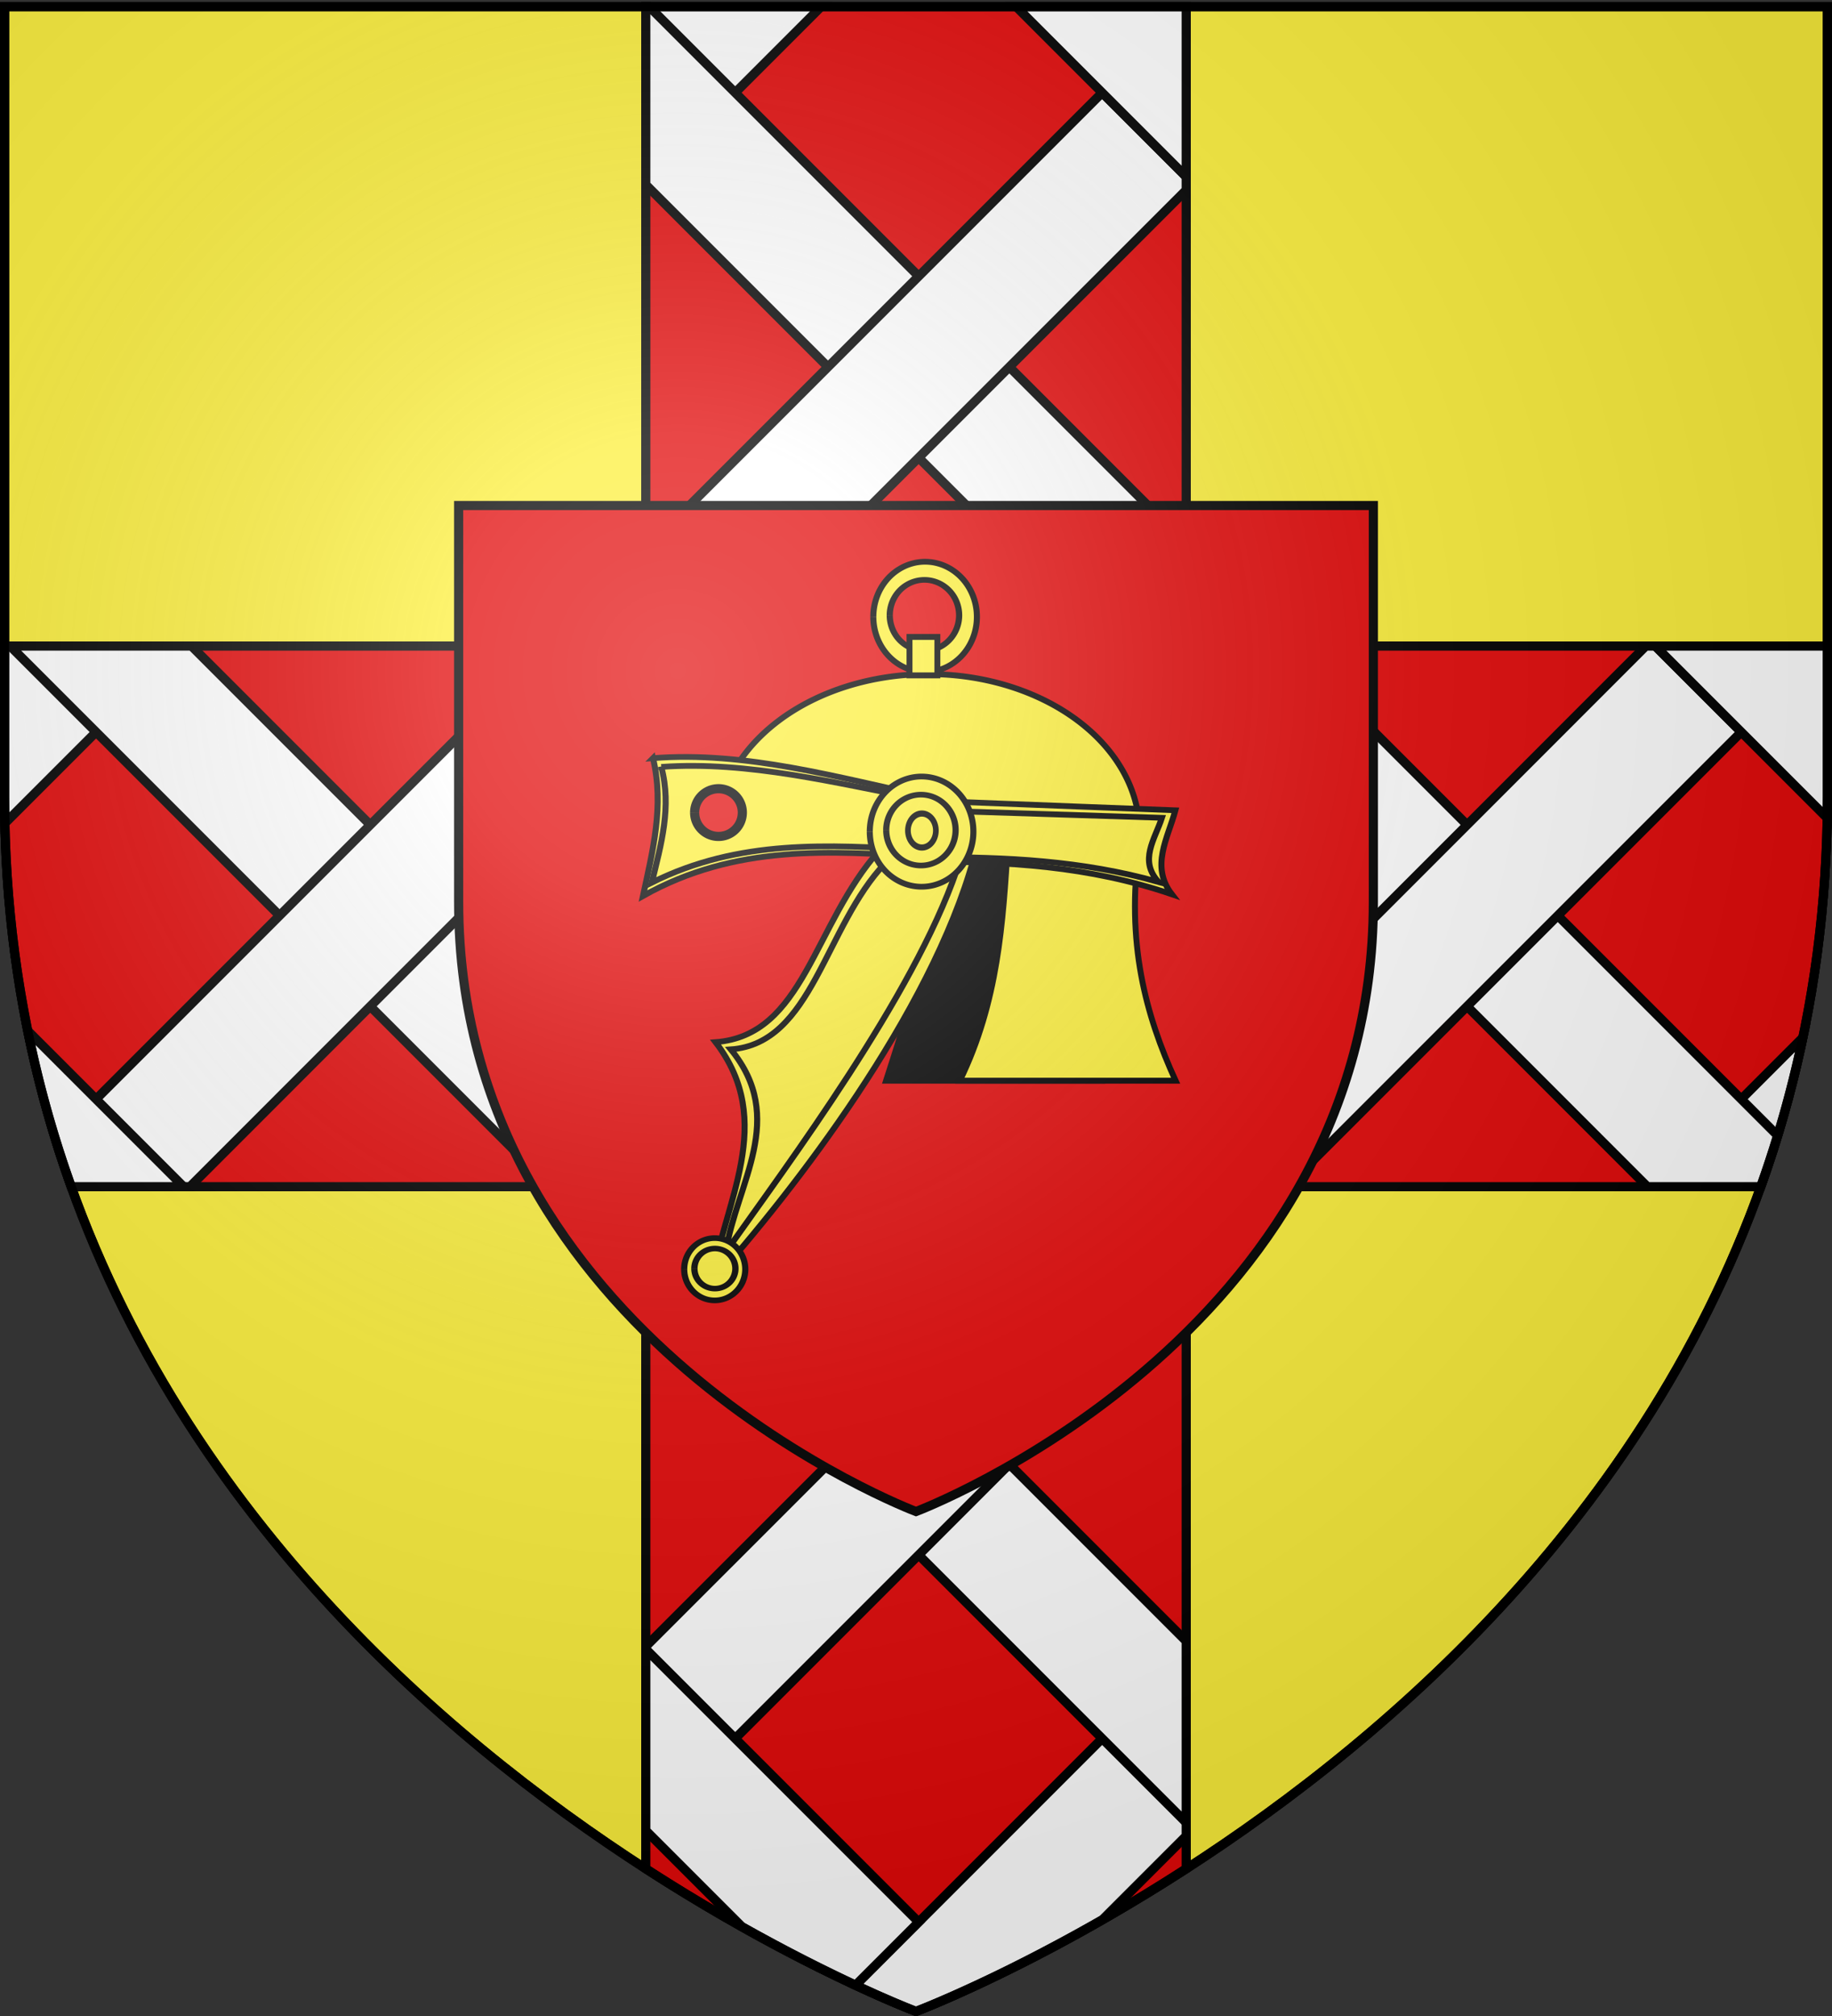
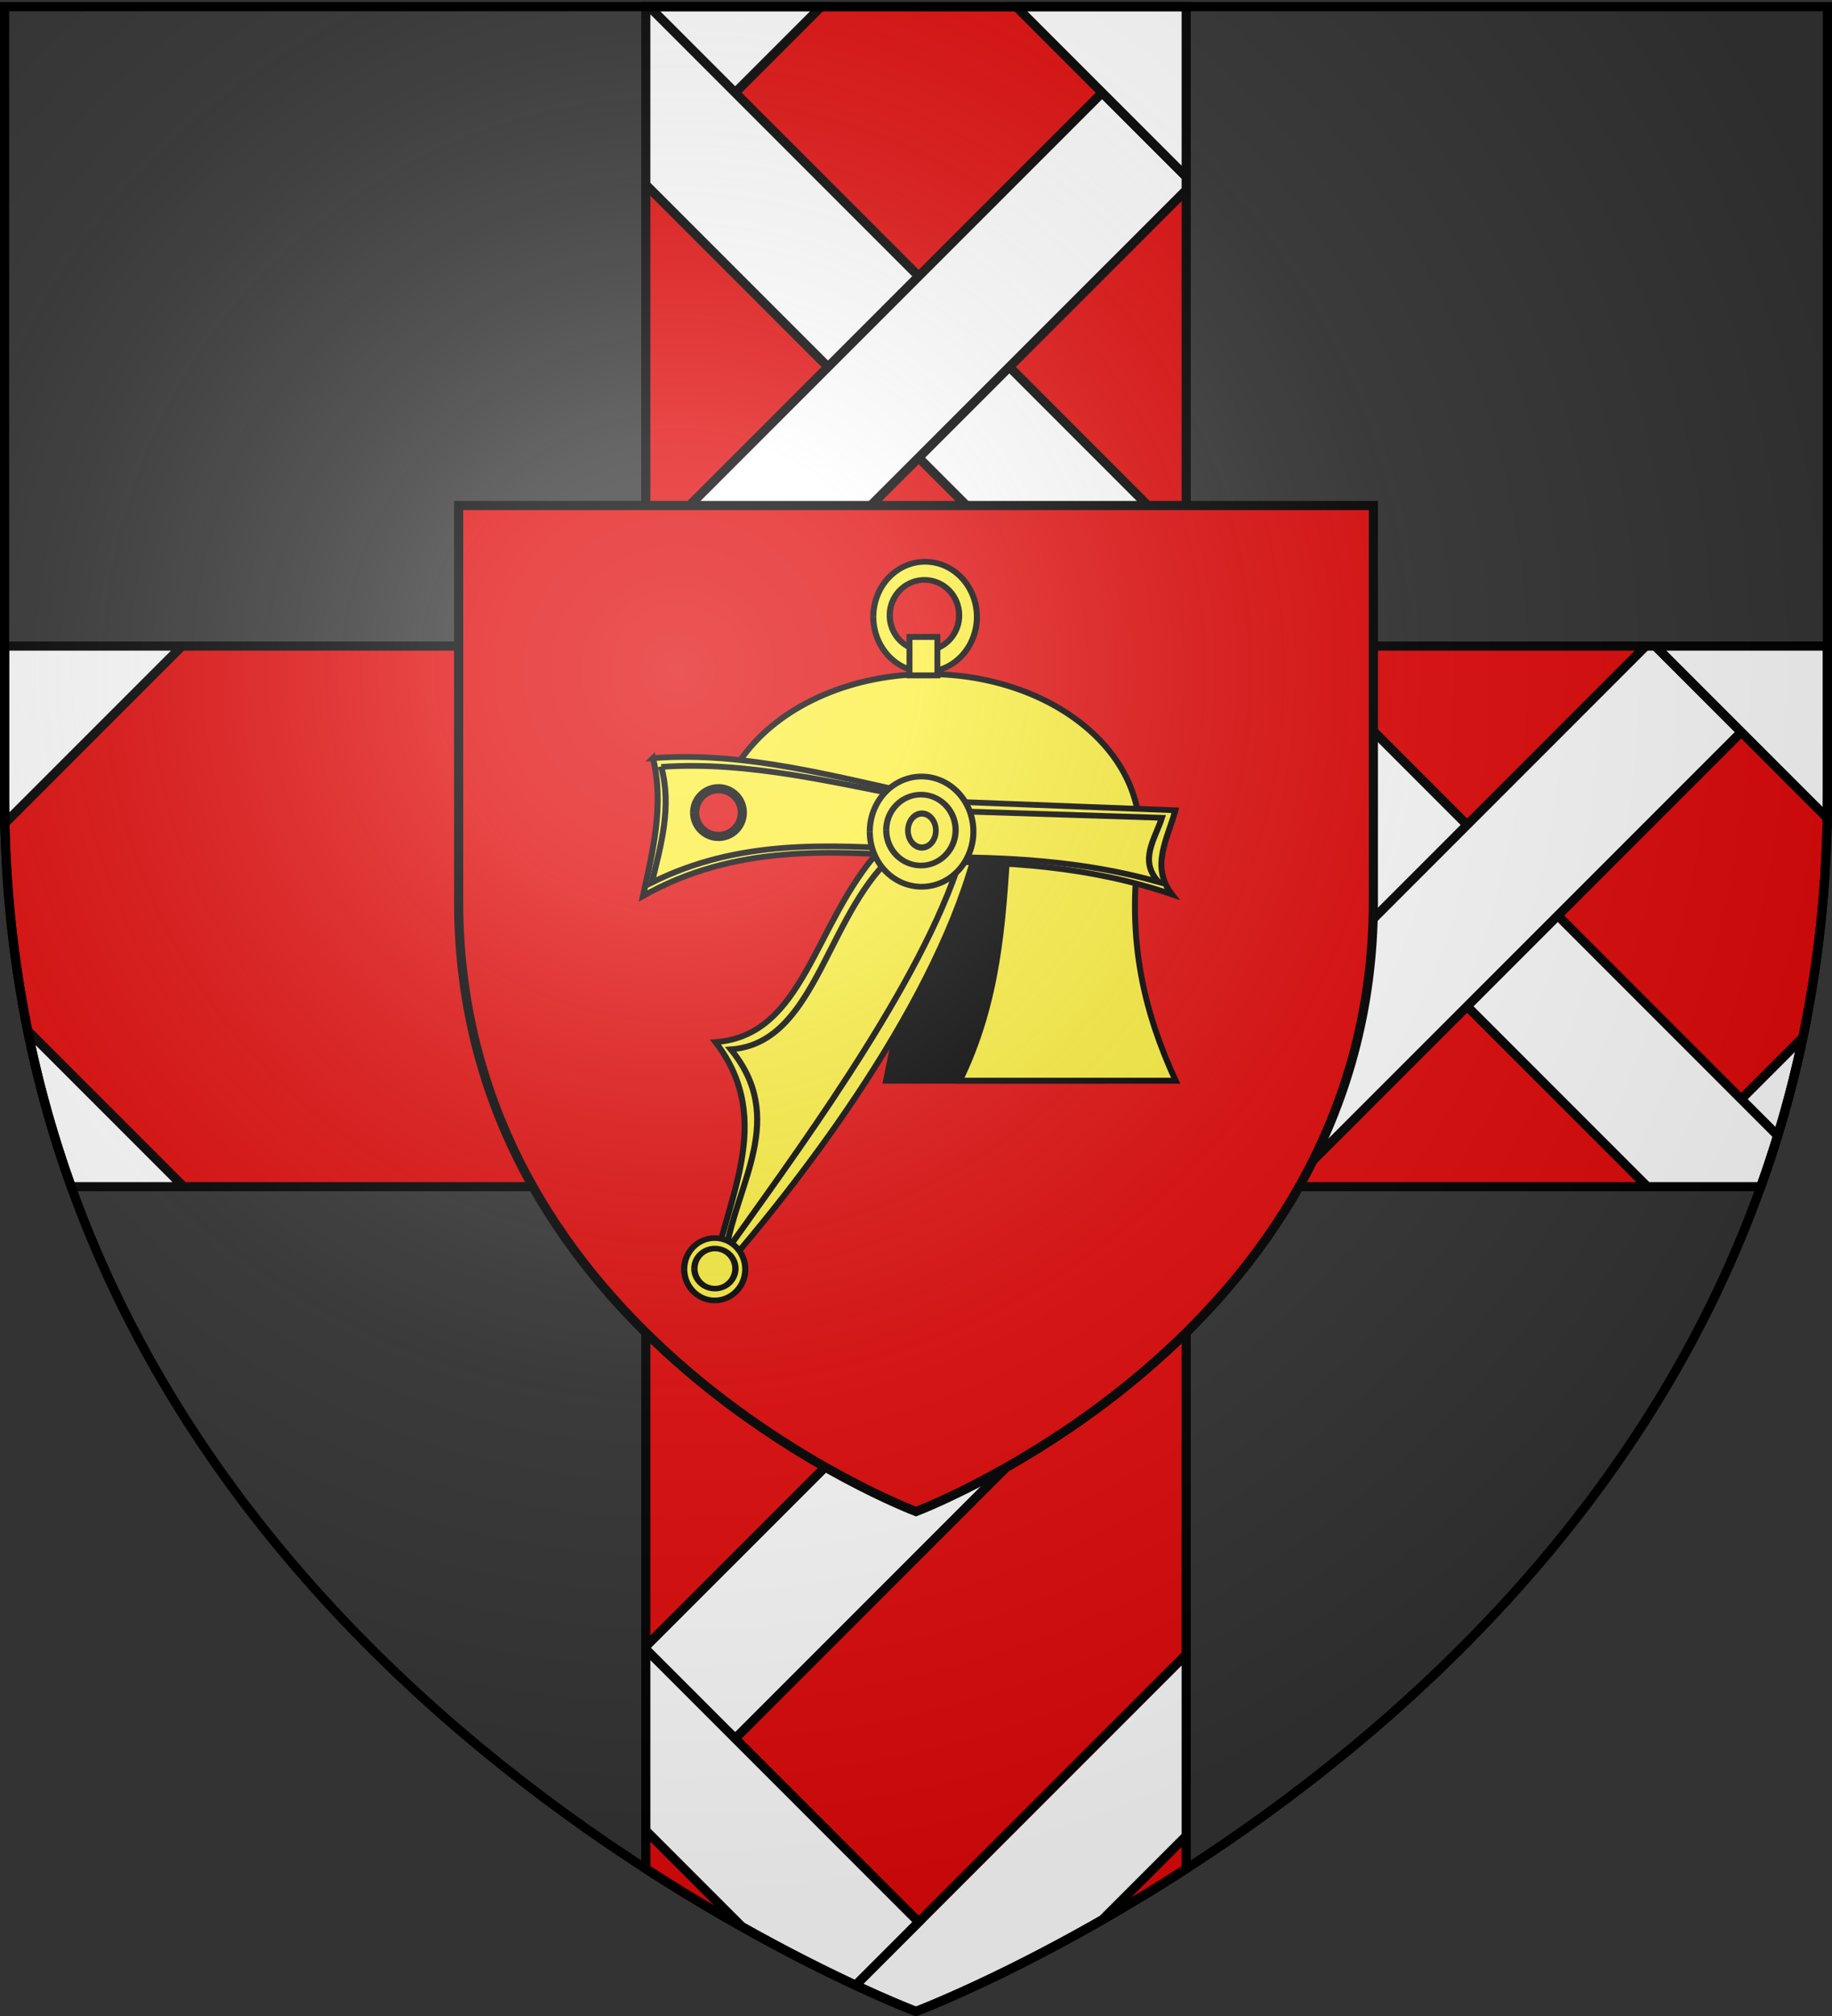
<svg xmlns="http://www.w3.org/2000/svg" xmlns:xlink="http://www.w3.org/1999/xlink" width="600" height="660" version="1.0">
  <rect width="100%" height="100%" fill="#333333" stroke="none" />
  <desc>Flag of Canton of Valais (Wallis)</desc>
  <defs>
    <radialGradient xlink:href="#b" id="c" cx="221.445" cy="226.331" r="300" fx="221.445" fy="226.331" gradientTransform="matrix(1.353 0 0 1.349 -77.63 -85.747)" gradientUnits="userSpaceOnUse" />
    <linearGradient id="b">
      <stop offset="0" style="stop-color:white;stop-opacity:.314" />
      <stop offset=".19" style="stop-color:white;stop-opacity:.251" />
      <stop offset=".6" style="stop-color:#6b6b6b;stop-opacity:.125" />
      <stop offset="1" style="stop-color:black;stop-opacity:.125" />
    </linearGradient>
  </defs>
  <g style="display:inline">
-     <path d="M300 658.5s298.5-112.32 298.5-397.772V2.176H1.5v258.552C1.5 546.18 300 658.5 300 658.5z" style="fill:#fcef3c;fill-opacity:1;fill-rule:evenodd;stroke:#000;stroke-width:3;stroke-linecap:butt;stroke-linejoin:miter;stroke-miterlimit:4;stroke-dasharray:none;stroke-opacity:1" />
-   </g>
+     </g>
  <path d="M211.5 2.188V211.5H1.5v49.219c0 47.248 8.195 89.744 21.844 127.781H211.5v223.281C261.163 643.868 300 658.5 300 658.5s38.837-14.632 88.5-46.719V388.5h188.156c13.649-38.037 21.844-80.533 21.844-127.781V211.5h-210V2.188z" style="opacity:1;color:#000;fill:#e20909;fill-opacity:1;fill-rule:nonzero;stroke:#000;stroke-width:3;stroke-linecap:butt;stroke-linejoin:miter;marker:none;marker-start:none;marker-mid:none;marker-end:none;stroke-miterlimit:4;stroke-dasharray:none;stroke-dashoffset:0;stroke-opacity:1;visibility:visible;display:inline;overflow:visible" />
  <g style="fill:#fff;fill-opacity:1;stroke:#000;stroke-width:3;stroke-miterlimit:4;stroke-dasharray:none;stroke-opacity:1">
    <path d="M211.5 2.188v57.437l57.438-57.437zM1.5 211.5v49.219c0 2.953.03 5.896.094 8.812L59.625 211.5z" style="color:#000;fill:#fff;fill-opacity:1;fill-rule:nonzero;stroke:#000;stroke-width:3;stroke-linecap:butt;stroke-linejoin:miter;marker:none;marker-start:none;marker-mid:none;marker-end:none;stroke-miterlimit:4;stroke-dasharray:none;stroke-dashoffset:0;stroke-opacity:1;visibility:visible;display:inline;overflow:visible" />
    <path d="M211.5 180.688V211.5h-28.562L388.5 417.063V388.5h30.813z" style="color:#000;fill:#fff;fill-opacity:1;fill-rule:nonzero;stroke:#000;stroke-width:3;stroke-linecap:butt;stroke-linejoin:miter;marker:none;marker-start:none;marker-mid:none;marker-end:none;stroke-miterlimit:4;stroke-dasharray:none;stroke-dashoffset:0;stroke-opacity:1;visibility:visible;display:inline;overflow:visible" />
    <path d="M388.5 182.438 182.438 388.5H211.5v30.313L418.813 211.5H388.5z" style="color:#000;fill:#fff;fill-opacity:1;fill-rule:nonzero;stroke:#000;stroke-width:3;stroke-linecap:butt;stroke-linejoin:miter;marker:none;marker-start:none;marker-mid:none;marker-end:none;stroke-miterlimit:4;stroke-dasharray:none;stroke-dashoffset:0;stroke-opacity:1;visibility:visible;display:inline;overflow:visible" />
    <path d="M590.438 339.688 541.625 388.5h35.031a367.6 367.6 0 0 0 13.782-48.812zM388.5 541.625 280.188 649.938C292.61 655.724 300 658.5 300 658.5s25.252-9.521 61.031-30l27.469-27.469z" style="color:#000;fill:#fff;fill-opacity:1;fill-rule:nonzero;stroke:#000;stroke-width:3;stroke-linecap:butt;stroke-linejoin:miter;marker:none;marker-start:none;marker-mid:none;marker-end:none;stroke-miterlimit:4;stroke-dasharray:none;stroke-dashoffset:0;stroke-opacity:1;visibility:visible;display:inline;overflow:visible" />
    <path d="M211.5 2.188v58.28L539.531 388.5h37.125c1.969-5.486 3.798-11.077 5.532-16.75L421.938 211.5H388.5v-33.437L212.625 2.188z" style="color:#000;fill:#fff;fill-opacity:1;fill-rule:nonzero;stroke:#000;stroke-width:3;stroke-linecap:butt;stroke-linejoin:miter;marker:none;marker-start:none;marker-mid:none;marker-end:none;stroke-miterlimit:4;stroke-dasharray:none;stroke-dashoffset:0;stroke-opacity:1;visibility:visible;display:inline;overflow:visible" />
-     <path d="m3.313 211.5 177 177H211.5v31.188l177 177V537.28L62.719 211.5z" style="color:#000;fill:#fff;fill-opacity:1;fill-rule:nonzero;stroke:#000;stroke-width:3;stroke-linecap:butt;stroke-linejoin:miter;marker:none;marker-start:none;marker-mid:none;marker-end:none;stroke-miterlimit:4;stroke-dasharray:none;stroke-dashoffset:0;stroke-opacity:1;visibility:visible;display:inline;overflow:visible" />
    <path d="M539.031 211.5 390.688 359.875l28.625 28.625h2.125L570.28 239.656 542.125 211.5z" style="color:#000;fill:#fff;fill-opacity:1;fill-rule:nonzero;stroke:#000;stroke-width:3;stroke-linecap:butt;stroke-linejoin:miter;marker:none;marker-start:none;marker-mid:none;marker-end:none;stroke-miterlimit:4;stroke-dasharray:none;stroke-dashoffset:0;stroke-opacity:1;visibility:visible;display:inline;overflow:visible" />
    <path d="M361 389.563 211.5 539.03v59.407l177-177v-4.375z" style="color:#000;fill:#fff;fill-opacity:1;fill-rule:nonzero;stroke:#000;stroke-width:3;stroke-linecap:butt;stroke-linejoin:miter;marker:none;marker-start:none;marker-mid:none;marker-end:none;stroke-miterlimit:4;stroke-dasharray:none;stroke-dashoffset:0;stroke-opacity:1;visibility:visible;display:inline;overflow:visible" />
    <path d="M360.969 30.344 211.5 179.813v.875l29.25 29.25L388.5 62.218v-4.343z" style="color:#000;fill:#fff;fill-opacity:1;fill-rule:nonzero;stroke:#000;stroke-width:3;stroke-linecap:butt;stroke-linejoin:miter;marker:none;marker-start:none;marker-mid:none;marker-end:none;stroke-miterlimit:4;stroke-dasharray:none;stroke-dashoffset:0;stroke-opacity:1;visibility:visible;display:inline;overflow:visible" />
-     <path d="M179.813 211.5 18.219 373.094a368 368 0 0 0 5.125 15.406h38.875l148.844-148.875-28.125-28.125z" style="color:#000;fill:#fff;fill-opacity:1;fill-rule:nonzero;stroke:#000;stroke-width:3;stroke-linecap:butt;stroke-linejoin:miter;marker:none;marker-start:none;marker-mid:none;marker-end:none;stroke-miterlimit:4;stroke-dasharray:none;stroke-dashoffset:0;stroke-opacity:1;visibility:visible;display:inline;overflow:visible" />
    <path d="M332.813 2.188 388.5 57.875V2.188zM542.125 211.5l56.313 56.313q.061-3.529.062-7.094V211.5z" style="color:#000;fill:#fff;fill-opacity:1;fill-rule:nonzero;stroke:#000;stroke-width:3;stroke-linecap:butt;stroke-linejoin:miter;marker:none;marker-start:none;marker-mid:none;marker-end:none;stroke-miterlimit:4;stroke-dasharray:none;stroke-dashoffset:0;stroke-opacity:1;visibility:visible;display:inline;overflow:visible" />
    <path d="M9.094 337.469a367.5 367.5 0 0 0 14.25 51.031h36.781zM211.5 539.875v59.406l31.469 31.469c14.856 8.35 27.522 14.627 37.25 19.156l20.656-20.656z" style="color:#000;fill:#fff;fill-opacity:1;fill-rule:nonzero;stroke:#000;stroke-width:3;stroke-linecap:butt;stroke-linejoin:miter;marker:none;marker-start:none;marker-mid:none;marker-end:none;stroke-miterlimit:4;stroke-dasharray:none;stroke-dashoffset:0;stroke-opacity:1;visibility:visible;display:inline;overflow:visible" />
  </g>
  <path d="M300 494.845s149.79-56.364 149.79-199.606V165.495H150.21v129.744C150.21 438.48 300 494.845 300 494.845z" style="fill:#e20909;fill-opacity:1;fill-rule:evenodd;stroke:#000;stroke-width:3;stroke-linecap:butt;stroke-linejoin:miter;stroke-miterlimit:4;stroke-dasharray:none;stroke-opacity:1;display:inline" />
  <path d="M331.429 565.22a95.714 72.857 0 1 1-191.429 0" style="color:#000;fill:#fcef3c;fill-opacity:1;fill-rule:nonzero;stroke:#000;stroke-width:2.694;stroke-linecap:butt;stroke-linejoin:miter;marker:none;marker-start:none;marker-mid:none;marker-end:none;stroke-miterlimit:4;stroke-dasharray:none;stroke-dashoffset:0;stroke-opacity:1;visibility:visible;display:inline;overflow:visible" transform="matrix(-.723 0 0 -.713 474.438 675.64)" />
  <path d="M260.002 275.628a35.714 40 0 1 1 0 .068" style="color:#000;fill:#fcef3c;fill-opacity:1;fill-rule:nonzero;stroke:#000;stroke-width:4.178;stroke-linecap:butt;stroke-linejoin:miter;marker:none;marker-start:none;marker-mid:none;marker-end:none;stroke-miterlimit:4;stroke-dasharray:none;stroke-dashoffset:0;stroke-opacity:1;visibility:visible;display:inline;overflow:visible" transform="matrix(.475 0 0 .451 162.52 77.624)" />
  <path d="M260.002 275.628a35.714 40 0 1 1 0 .068" style="color:#000;fill:#e20909;fill-opacity:1;fill-rule:nonzero;stroke:#000;stroke-width:6.373;stroke-linecap:butt;stroke-linejoin:miter;marker:none;marker-start:none;marker-mid:none;marker-end:none;stroke-miterlimit:4;stroke-dasharray:none;stroke-dashoffset:0;stroke-opacity:1;visibility:visible;display:inline;overflow:visible" transform="matrix(.318 0 0 .29 208.728 121.503)" />
  <path d="M297.874 208.515h9.128v12.593h-9.128z" style="color:#000;fill:#fcef3c;fill-opacity:1;fill-rule:nonzero;stroke:#000;stroke-width:1.934;stroke-linecap:butt;stroke-linejoin:miter;marker:none;marker-start:none;marker-mid:none;marker-end:none;stroke-miterlimit:4;stroke-dasharray:none;stroke-dashoffset:0;stroke-opacity:1;visibility:visible;display:inline;overflow:visible" />
-   <path d="m305.938 276.207 43.012 1.042 11.906 76.547h-70.664c7.464-23.289 15.247-46.206 15.746-77.589z" style="fill:#000;fill-rule:evenodd;stroke:#000;stroke-width:1.934;stroke-linecap:butt;stroke-linejoin:miter;stroke-miterlimit:4;stroke-dasharray:none;stroke-opacity:1" />
+   <path d="m305.938 276.207 43.012 1.042 11.906 76.547h-70.664z" style="fill:#000;fill-rule:evenodd;stroke:#000;stroke-width:1.934;stroke-linecap:butt;stroke-linejoin:miter;stroke-miterlimit:4;stroke-dasharray:none;stroke-opacity:1" />
  <path d="m330.1 276.207 43.013 1.042c-4.389 31.182 2.05 55.023 11.906 76.547h-70.664c12.62-25.863 14.106-51.726 15.746-77.589z" style="fill:#fcef3c;fill-opacity:1;fill-rule:evenodd;stroke:#000;stroke-width:1.934;stroke-linecap:butt;stroke-linejoin:miter;stroke-miterlimit:4;stroke-dasharray:none;stroke-opacity:1" />
  <g style="fill:#fcef3c;fill-opacity:1;stroke:#000;stroke-width:4.178;stroke-miterlimit:4;stroke-dasharray:none;stroke-opacity:1">
    <path d="M295.322 480.515c-1.467 5.982 66.708-.229 65.109 5.85-29.613 112.563-123.783 240.734-180.58 307.667 8.18-58.134 45.057-116.267 2.62-174.4 61.059-4.812 67.282-85.325 112.851-139.117z" style="fill:#fcef3c;fill-opacity:1;fill-rule:evenodd;stroke:#000;stroke-width:4.178;stroke-linecap:butt;stroke-linejoin:miter;stroke-miterlimit:4;stroke-dasharray:none;stroke-opacity:1" transform="matrix(.475 0 0 .451 147.68 61.725)" />
    <path d="M299.586 489.552c-2.38 7.682 51.652-2.408 49.063 5.494-29.895 91.265-115.502 211.974-159.193 276.964 7.557-50.135 42.709-97 3.51-147.135 56.399-4.15 64.53-88.933 106.62-135.323z" style="fill:#fcef3c;fill-opacity:1;fill-rule:evenodd;stroke:#000;stroke-width:4.178;stroke-linecap:butt;stroke-linejoin:miter;stroke-miterlimit:4;stroke-dasharray:none;stroke-opacity:1" transform="matrix(.475 0 0 .451 147.68 61.725)" />
  </g>
  <g style="fill:#fcef3c;fill-opacity:1;stroke:#000;stroke-width:4.178;stroke-miterlimit:4;stroke-dasharray:none;stroke-opacity:1">
    <g style="fill:#fcef3c;fill-opacity:1;stroke:#000;stroke-width:3.448;stroke-miterlimit:4;stroke-dasharray:none;stroke-opacity:1">
      <path d="M255.432 431.749c52.608-4.385 105.217 11.669 157.825 23.422l-2.844 35.785c-54.055-3.672-108.126-7.706-160.668 23.422 5.506-27.092 12.173-54.038 5.687-82.63z" style="fill:#fcef3c;fill-opacity:1;fill-rule:evenodd;stroke:#000;stroke-width:3.448;stroke-linecap:butt;stroke-linejoin:miter;stroke-miterlimit:4;stroke-dasharray:none;stroke-opacity:1" transform="matrix(.576 0 0 .546 66.735 12.477)" />
      <path d="M260.128 436.983c49.612-3.681 99.225 9.795 148.838 19.662l-2.682 30.04c-50.977-3.083-101.97-6.469-151.52 19.662 5.193-22.743 11.48-45.363 5.364-69.364z" style="fill:#fcef3c;fill-opacity:1;fill-rule:evenodd;stroke:#000;stroke-width:3.448;stroke-linecap:butt;stroke-linejoin:miter;stroke-miterlimit:4;stroke-dasharray:none;stroke-opacity:1" transform="matrix(.576 0 0 .546 66.735 12.477)" />
    </g>
    <path d="m413.414 444.725 168.857 6.885c-5.177 20.327-17.381 40.653-2.424 60.98-57.094-20.496-114.187-23.882-171.28-23.605z" style="fill:#fcef3c;fill-opacity:1;fill-rule:evenodd;stroke:#000;stroke-width:4.178;stroke-linecap:butt;stroke-linejoin:miter;stroke-miterlimit:4;stroke-dasharray:none;stroke-opacity:1" transform="matrix(.475 0 0 .451 108.367 61.604)" />
    <path d="m416.689 451.794 156.29 5.26c-4.791 15.527-16.087 31.054-2.243 46.582-52.845-15.657-105.69-18.244-158.534-18.032z" style="fill:#fcef3c;fill-opacity:1;fill-rule:evenodd;stroke:#000;stroke-width:4.178;stroke-linecap:butt;stroke-linejoin:miter;stroke-miterlimit:4;stroke-dasharray:none;stroke-opacity:1" transform="matrix(.475 0 0 .451 108.367 61.604)" />
    <g style="fill:#fcef3c;fill-opacity:1;stroke:#000;stroke-width:4.178;stroke-miterlimit:4;stroke-dasharray:none;stroke-opacity:1">
      <path d="M260.002 275.628a35.714 40 0 1 1 0 .068" style="opacity:1;color:#000;fill:#fcef3c;fill-opacity:1;fill-rule:nonzero;stroke:#000;stroke-width:4.178;stroke-linecap:butt;stroke-linejoin:miter;marker:none;marker-start:none;marker-mid:none;marker-end:none;stroke-miterlimit:4;stroke-dasharray:none;stroke-dashoffset:0;stroke-opacity:1;visibility:visible;display:inline;overflow:visible" transform="matrix(.475 0 0 .451 161.365 147.935)" />
      <path d="M260.002 275.628a35.714 40 0 1 1 0 .068" style="opacity:1;color:#000;fill:#fcef3c;fill-opacity:1;fill-rule:nonzero;stroke:#000;stroke-width:6.373;stroke-linecap:butt;stroke-linejoin:miter;marker:none;marker-start:none;marker-mid:none;marker-end:none;stroke-miterlimit:4;stroke-dasharray:none;stroke-dashoffset:0;stroke-opacity:1;visibility:visible;display:inline;overflow:visible" transform="matrix(.318 0 0 .29 207.574 191.814)" />
      <path d="M260.002 275.628a35.714 40 0 1 1 0 .068" style="opacity:1;color:#000;fill:#fcef3c;fill-opacity:1;fill-rule:nonzero;stroke:#000;stroke-width:14.492;stroke-linecap:butt;stroke-linejoin:miter;marker:none;marker-start:none;marker-mid:none;marker-end:none;stroke-miterlimit:4;stroke-dasharray:none;stroke-dashoffset:0;stroke-opacity:1;visibility:visible;display:inline;overflow:visible" transform="matrix(.128 0 0 .139 264.083 233.585)" />
    </g>
  </g>
  <g style="fill:#fcef3c;stroke:#000;stroke-width:7.227;stroke-miterlimit:4;stroke-dasharray:none;stroke-opacity:1;fill-opacity:1">
    <path d="M260.002 275.628a35.714 40 0 1 1 0 .068" style="opacity:1;color:#000;fill:#fcef3c;fill-opacity:1;fill-rule:nonzero;stroke:#000;stroke-width:7.227;stroke-linecap:butt;stroke-linejoin:miter;marker:none;marker-start:none;marker-mid:none;marker-end:none;stroke-miterlimit:4;stroke-dasharray:none;stroke-dashoffset:0;stroke-opacity:1;visibility:visible;display:inline;overflow:visible" transform="matrix(.28 0 0 .255 151.282 345.237)" />
    <path d="M260.002 275.628a35.714 40 0 1 1 0 .068" style="opacity:1;color:#000;fill:#fcef3c;fill-opacity:1;fill-rule:nonzero;stroke:#000;stroke-width:11.022;stroke-linecap:butt;stroke-linejoin:miter;marker:none;marker-start:none;marker-mid:none;marker-end:none;stroke-miterlimit:4;stroke-dasharray:none;stroke-dashoffset:0;stroke-opacity:1;visibility:visible;display:inline;overflow:visible" transform="matrix(.188 0 0 .164 178.543 370.1)" />
  </g>
  <path d="M227.5 266.017a7.813 7.813 0 1 1 0 .013" style="fill:#e20909;fill-opacity:1;fill-rule:nonzero;stroke:#000;stroke-width:3;stroke-miterlimit:4;stroke-dasharray:none;stroke-opacity:1" />
  <path d="M300 658.5s298.5-112.32 298.5-397.772V2.176H1.5v258.552C1.5 546.18 300 658.5 300 658.5" style="opacity:1;fill:url(#c);fill-opacity:1;fill-rule:evenodd;stroke:none;stroke-width:1px;stroke-linecap:butt;stroke-linejoin:miter;stroke-opacity:1" />
  <path d="M300 658.5S1.5 546.18 1.5 260.728V2.176h597v258.552C598.5 546.18 300 658.5 300 658.5z" style="opacity:1;fill:none;fill-opacity:1;fill-rule:evenodd;stroke:#000;stroke-width:3;stroke-linecap:butt;stroke-linejoin:miter;stroke-miterlimit:4;stroke-dasharray:none;stroke-opacity:1" />
</svg>